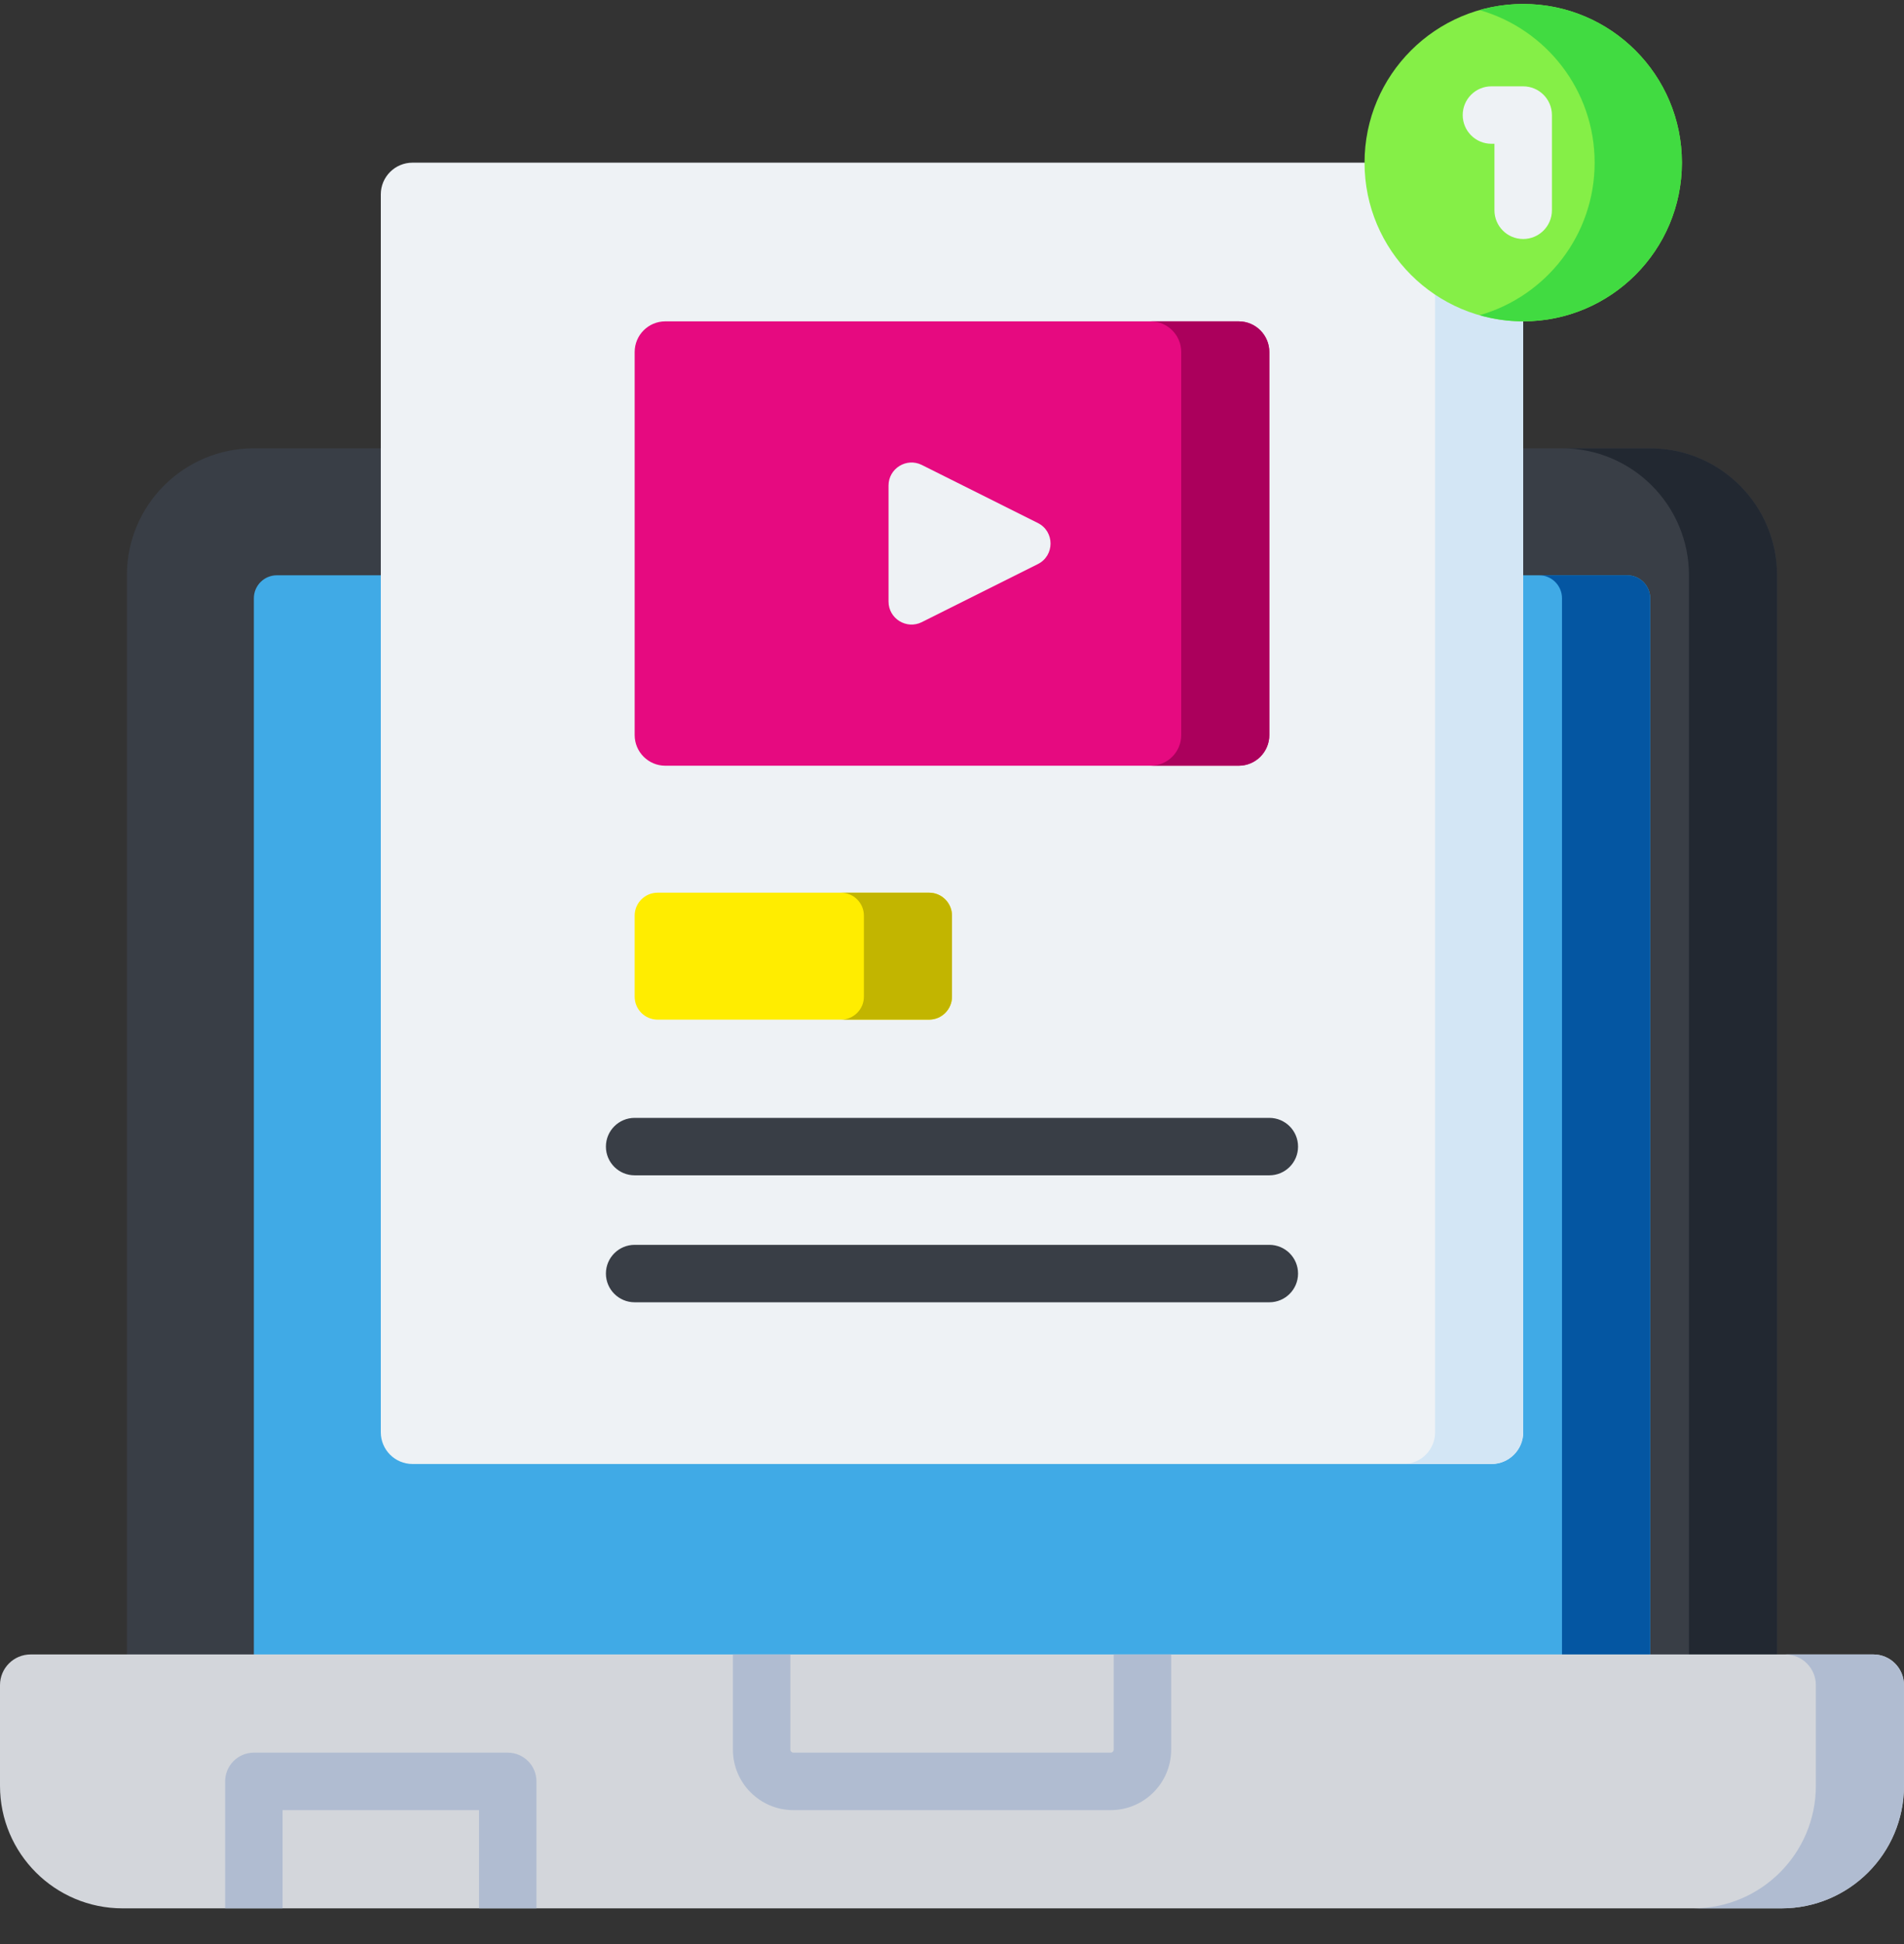
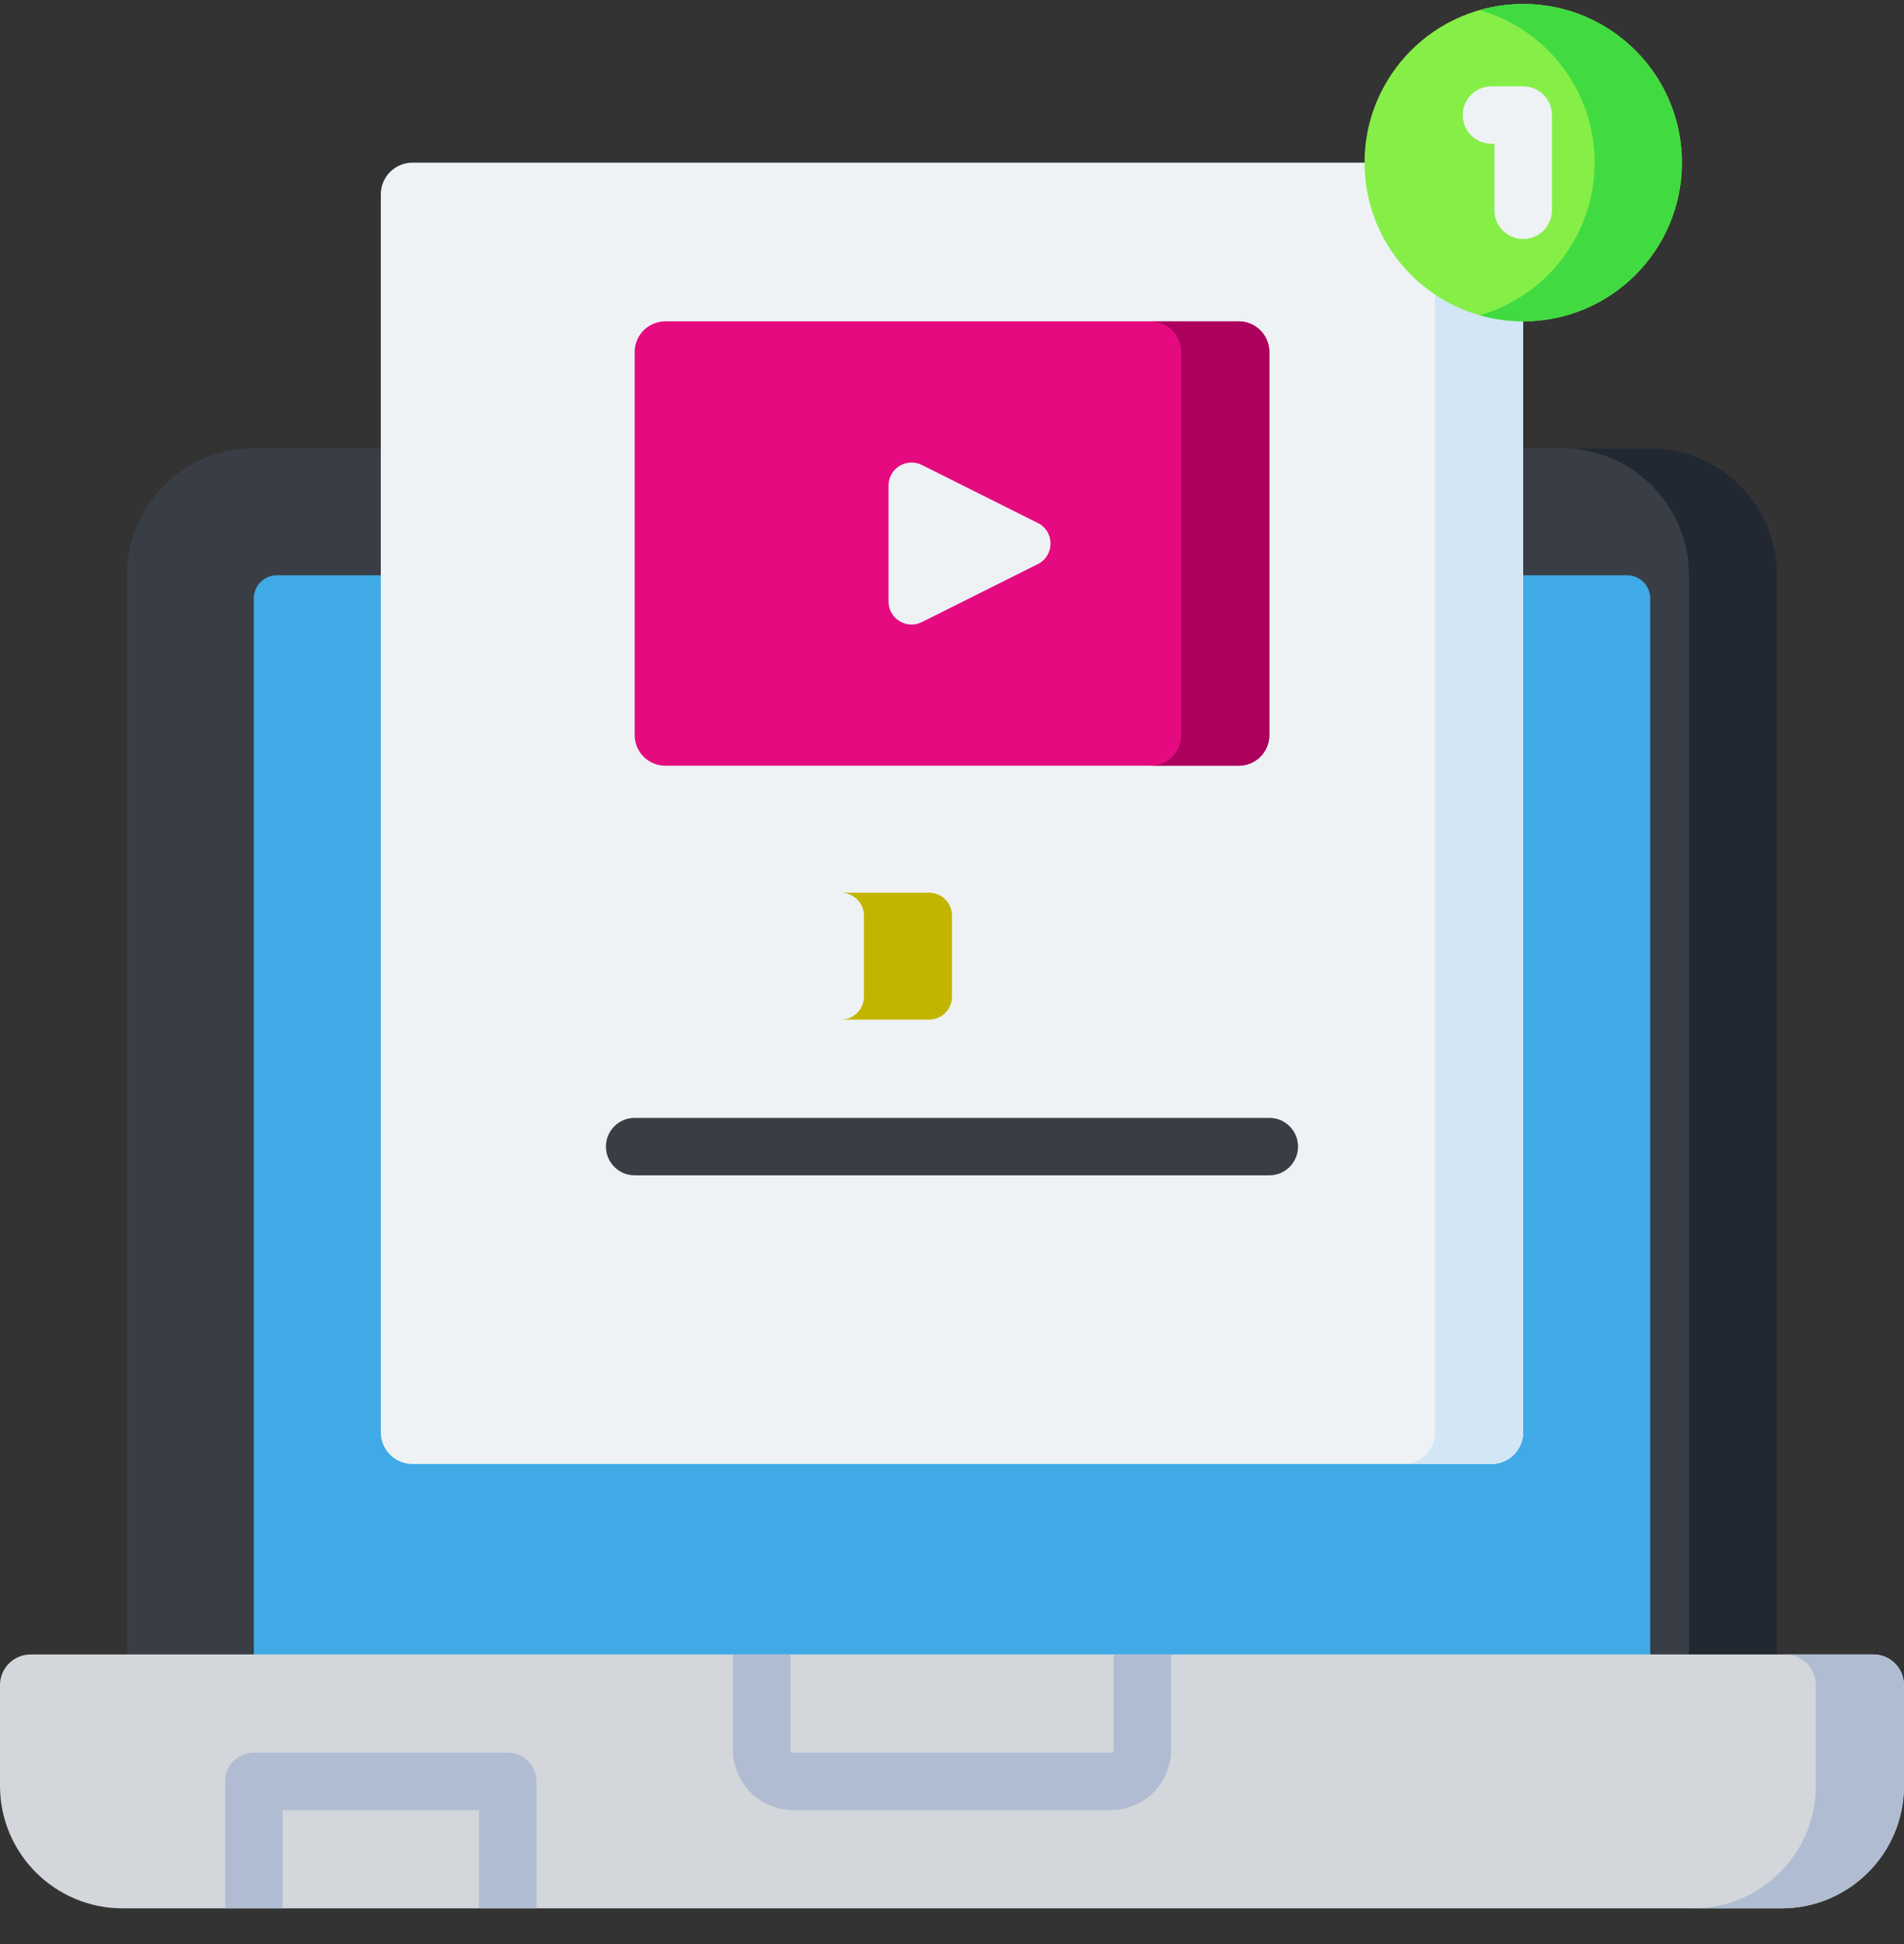
<svg xmlns="http://www.w3.org/2000/svg" width="48" height="49" viewBox="0 0 48 49" fill="none">
  <rect x="0" y="0" width="48" height="49" fill="#333333" stroke="none" />
  <g clip-path="url(#clip0_321_4461)">
    <path d="M3.199 42.086V14.5C3.199 12.733 4.632 11.3 6.399 11.3H41.599C43.366 11.3 44.799 12.733 44.799 14.5V42.086H3.199Z" fill="#393E46" />
    <path d="M41.6 11.3H39.379C41.146 11.3 42.579 12.733 42.579 14.5V42.086H44.8V14.5C44.8 12.733 43.367 11.3 41.6 11.3Z" fill="#222831" />
    <path d="M41.601 42.086V15.08C41.601 14.759 41.341 14.5 41.021 14.5H6.98C6.66 14.5 6.4 14.759 6.4 15.08V42.086H41.601Z" fill="#40AAE6" />
-     <path d="M41.02 14.5H38.799C39.119 14.5 39.378 14.759 39.378 15.08V42.086H41.6V15.08C41.6 14.759 41.34 14.5 41.02 14.5Z" fill="#0456A2" />
    <path d="M44.91 48.1H3.091C1.384 48.1 0 46.716 0 45.01V42.473C0 42.046 0.346 41.7 0.773 41.7H47.227C47.654 41.7 48 42.046 48 42.473V45.01C48 46.716 46.616 48.1 44.91 48.1Z" fill="#D3D6DB" />
    <path d="M47.227 41.7H45.005C45.432 41.7 45.778 42.046 45.778 42.473V45.01C45.778 46.716 44.394 48.1 42.688 48.1H44.909C46.616 48.1 47.999 46.716 47.999 45.01V42.473C47.999 42.046 47.653 41.7 47.227 41.7Z" fill="#B0BCD1" />
    <path d="M28.077 41.7V44.1C28.077 44.142 28.043 44.176 28.001 44.176H20.001C19.959 44.176 19.925 44.142 19.925 44.1V41.7H18.477V44.1C18.477 44.941 19.16 45.624 20.001 45.624H28.001C28.841 45.624 29.525 44.941 29.525 44.1V41.7H28.077Z" fill="#B0BCD1" />
    <path d="M12.8 44.176H6.4C6 44.176 5.676 44.5 5.676 44.9V48.1H7.124V45.624H12.076V48.1H13.524V44.9C13.524 44.5 13.2 44.176 12.8 44.176Z" fill="#B0BCD1" />
    <path d="M38.4 36.1C38.4 36.542 38.041 36.9 37.6 36.9H10.4C9.958 36.9 9.6 36.542 9.6 36.1V4.9C9.6 4.458 9.958 4.1 10.4 4.1H38.4V36.1Z" fill="#EEF2F5" />
    <path d="M36.179 4.1V36.1C36.179 36.542 35.821 36.9 35.379 36.9H37.6C38.042 36.9 38.4 36.542 38.4 36.1V4.1H36.179Z" fill="#D3E6F5" />
    <path d="M38.4 8.1C40.61 8.1 42.401 6.309 42.401 4.1C42.401 1.891 40.61 0.1 38.4 0.1C36.191 0.1 34.4 1.891 34.4 4.1C34.4 6.309 36.191 8.1 38.4 8.1Z" fill="#85EF47" />
-     <path d="M23.421 25.7H16.579C16.259 25.7 16 25.441 16 25.121V23.079C16 22.759 16.259 22.5 16.579 22.5H23.421C23.741 22.5 24 22.759 24 23.079V25.121C24 25.441 23.741 25.7 23.421 25.7Z" fill="#FFED00" />
    <path d="M32 29.624H16C15.6 29.624 15.275 29.3 15.275 28.9C15.275 28.5 15.6 28.176 16 28.176H32C32.4 28.176 32.724 28.5 32.724 28.9C32.724 29.3 32.4 29.624 32 29.624Z" fill="#393E46" />
-     <path d="M32 32.824H16C15.6 32.824 15.275 32.5 15.275 32.1C15.275 31.7 15.6 31.376 16 31.376H32C32.4 31.376 32.724 31.7 32.724 32.1C32.724 32.5 32.4 32.824 32 32.824Z" fill="#393E46" />
    <path d="M38.399 6.024C37.999 6.024 37.675 5.7 37.675 5.3V3.624H37.599C37.199 3.624 36.875 3.3 36.875 2.9C36.875 2.5 37.199 2.176 37.599 2.176H38.399C38.799 2.176 39.124 2.5 39.124 2.9V5.3C39.124 5.7 38.799 6.024 38.399 6.024Z" fill="#EEF2F5" />
    <path d="M31.227 19.3H16.773C16.346 19.3 16 18.954 16 18.527V8.873C16 8.446 16.346 8.1 16.773 8.1H31.227C31.654 8.1 32 8.446 32 8.873V18.527C32 18.954 31.654 19.3 31.227 19.3Z" fill="#E60A80" />
    <path d="M31.227 8.1H29.006C29.433 8.1 29.779 8.446 29.779 8.873V18.527C29.779 18.954 29.433 19.3 29.006 19.3H31.227C31.654 19.3 32 18.954 32 18.527V8.873C32 8.446 31.654 8.1 31.227 8.1Z" fill="#AB005C" />
    <path d="M22.4 12.238V15.162C22.4 15.593 22.854 15.873 23.239 15.681L26.164 14.218C26.591 14.005 26.591 13.395 26.164 13.182L23.239 11.719C22.854 11.527 22.4 11.807 22.4 12.238Z" fill="#EEF2F5" />
    <path d="M38.401 0.1C38.019 0.1 37.65 0.155 37.301 0.254C38.975 0.733 40.201 2.273 40.201 4.1C40.201 5.927 38.975 7.467 37.301 7.945C37.651 8.045 38.019 8.1 38.401 8.1C40.61 8.1 42.401 6.309 42.401 4.1C42.401 1.891 40.61 0.1 38.401 0.1Z" fill="#41DB41" />
    <path d="M23.421 22.5H21.199C21.519 22.5 21.779 22.759 21.779 23.079V25.12C21.779 25.441 21.519 25.7 21.199 25.7H23.421C23.741 25.7 24 25.441 24 25.12V23.079C24 22.759 23.741 22.5 23.421 22.5Z" fill="#C2B500" />
  </g>
  <defs>
    <clipPath id="clip0_321_4461">
      <rect width="48" height="48" fill="white" transform="translate(0 0.1)" />
    </clipPath>
  </defs>
</svg>